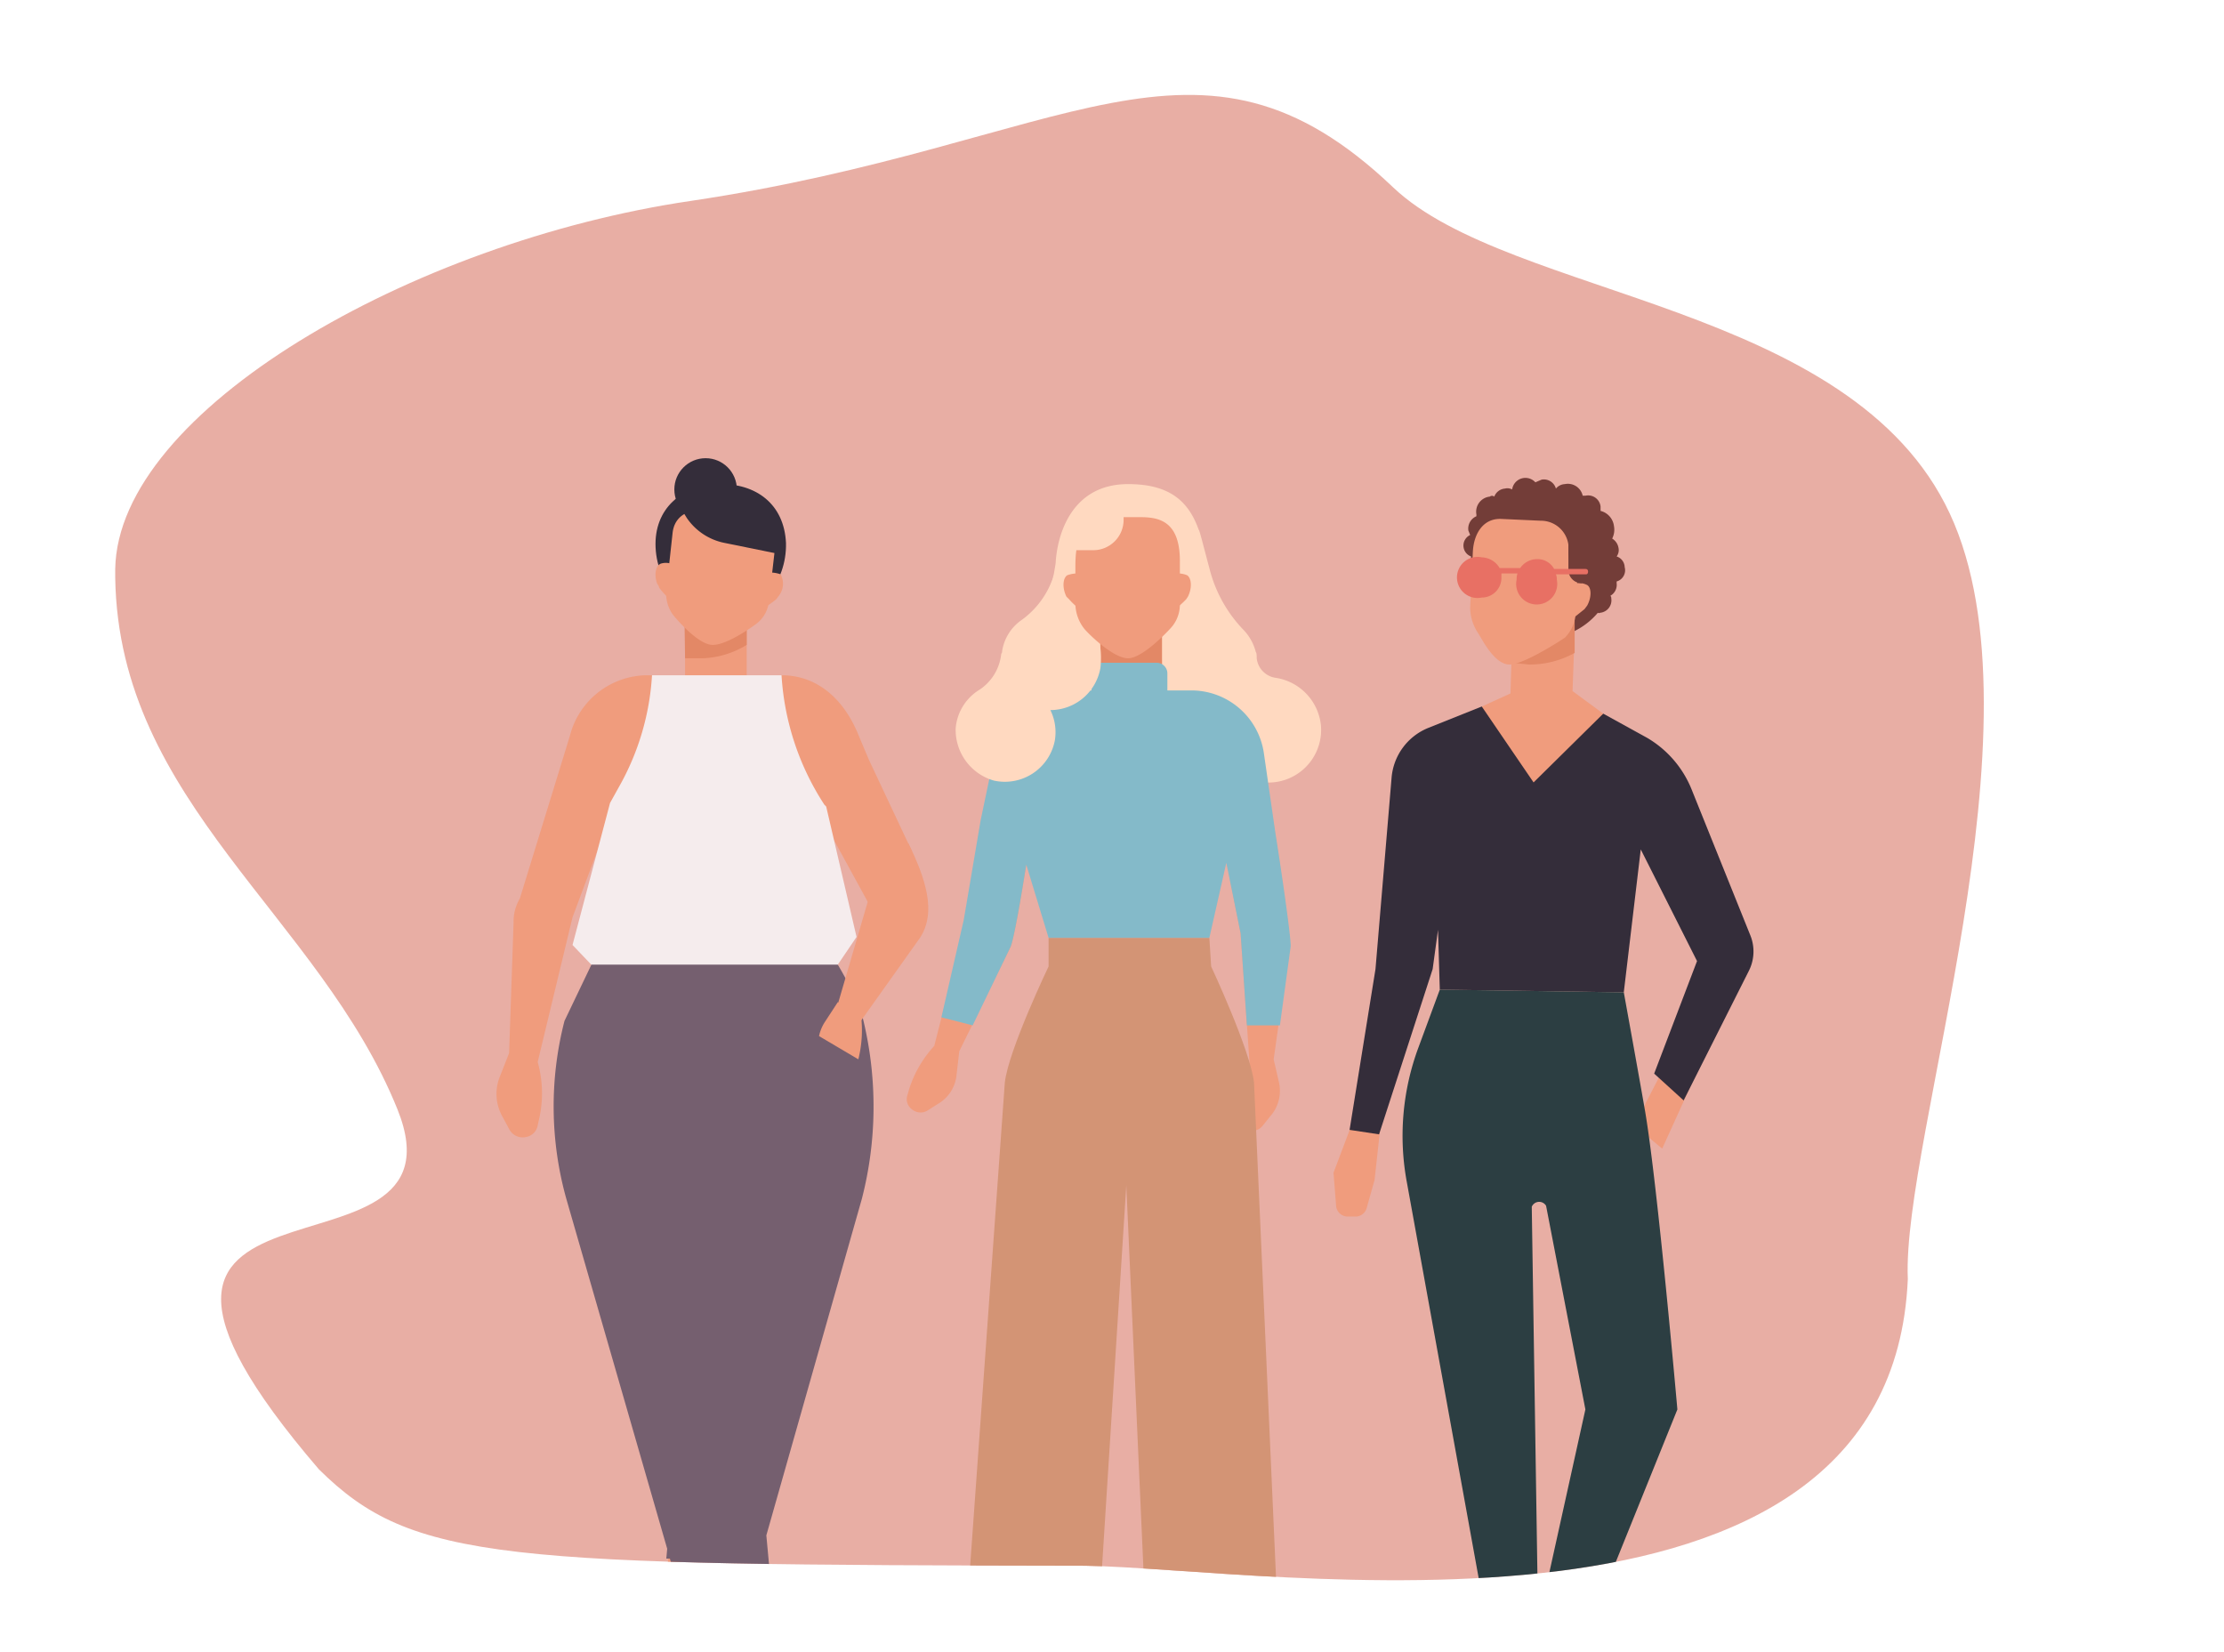
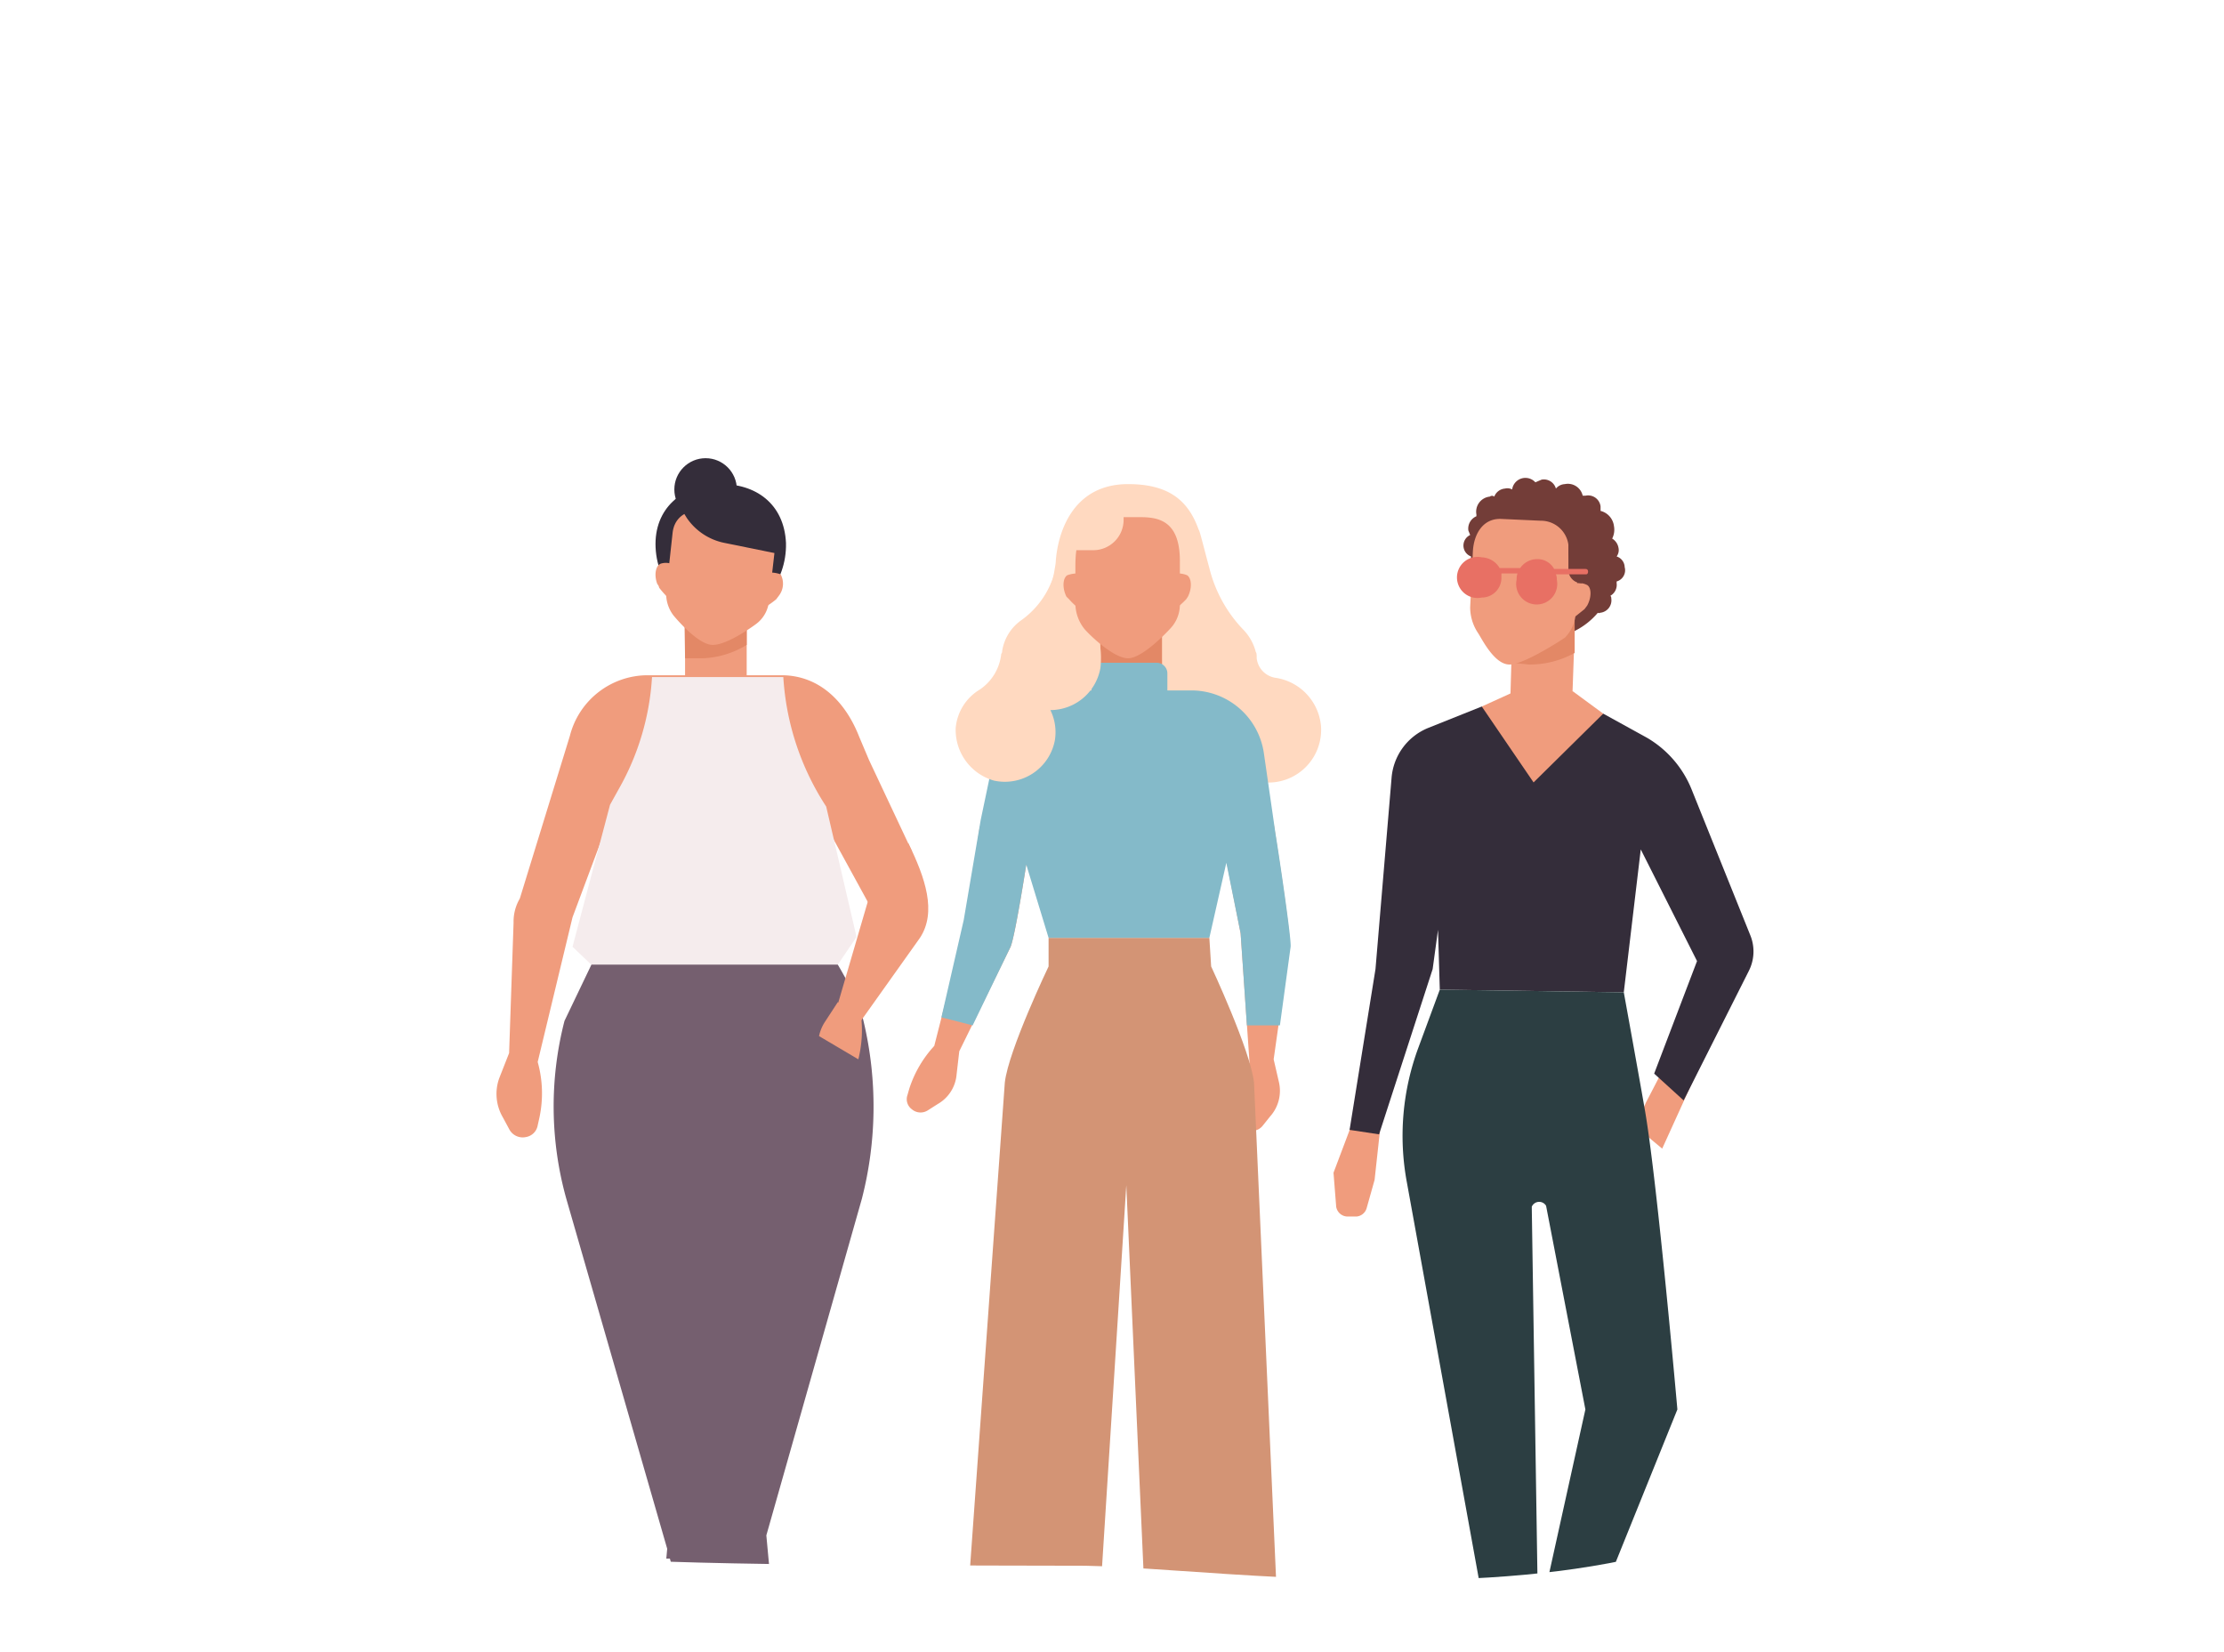
<svg xmlns="http://www.w3.org/2000/svg" id="quiz-friendship" data-name="Layer 1" viewBox="0 0 249 185">
  <defs>
    <style>.cls-1{fill:none;}.cls-2{fill:#d35e4a;opacity:0.5;}.cls-3{clip-path:url(#clip-path);}.cls-4{fill:#342d3a;}.cls-5{fill:#f09c7d;}.cls-6{fill:#e38866;}.cls-7{fill:#755f6f;}.cls-8{fill:#f5eced;}.cls-9{fill:#ffd9c0;}.cls-10{fill:#ffbe96;}.cls-11{fill:#d39475;}.cls-12{fill:#84bac9;}.cls-13{fill:#733d38;}.cls-14{fill:#663528;}.cls-15{fill:#e87064;}.cls-16{fill:#2c3e42;}</style>
    <clipPath id="clip-path">
      <path id="Path_67123" data-name="Path 67123" class="cls-1" d="M77.3,22.5C46.1,27.1,13.2,46,12.9,63.7v1c.4,25.2,22.9,37.9,31.6,59.5s-40.9,2.9-8.8,40.3c10.5,10.4,20.6,10.7,85.8,10.8,20.3.3,90.2,12,92.1-32.1-.7-15.7,15.7-62.1,4.7-85.7S169.1,33.4,156,21C134.1.1,119.7,16.2,77.3,22.5Z" />
    </clipPath>
  </defs>
-   <path id="Path_67123-2" data-name="Path 67123" class="cls-2" d="M77.3,22.5C46.1,27.1,13.2,46,12.9,63.7v1c.4,25.2,22.9,37.9,31.6,59.5s-40.9,2.9-8.8,40.3c10.5,10.4,20.6,10.7,85.8,10.8,20.3.3,90.2,12,92.1-32.1-.7-15.7,15.7-62.1,4.7-85.7S169.1,33.4,156,21C134.1.1,119.7,16.2,77.3,22.5Z" />
  <g class="cls-3">
    <circle class="cls-4" cx="79" cy="54.8" r="3.5" />
    <path class="cls-4" d="M88,60.8c.1,4.4-3,8.1-7,8.2s-7.4-3.3-7.6-7.7,3-7,7.1-7.1S87.8,56.4,88,60.8Z" />
    <polygon class="cls-5" points="81.1 190 84 190 84 177.3 78 177.3 81.1 190" />
-     <polygon class="cls-5" points="74.6 185.2 76.9 187 79.5 177.4 74.8 173.7 74.6 185.2" />
    <path class="cls-5" d="M55.9,120.7l1.1-2.8.5-14.6a5.1,5.1,0,0,1,.7-2.7h0l5.6-18.2a9,9,0,0,1,8.7-6.8h15c4.1,0,7.1,2.8,8.7,6.9l1.1,2.6,4.8,10.2-4.6,6.3-5.2-9.5-24.5.7-3.7,9.9h0l-3.9,16.2a13,13,0,0,1,.2,6.2l-.2.9a1.6,1.6,0,0,1-1.3,1.3,1.7,1.7,0,0,1-1.9-.9l-.7-1.3A5.2,5.2,0,0,1,55.9,120.7Z" />
    <path class="cls-5" d="M87.2,66.7l-.3.4a11.7,11.7,0,0,1-1.6,1.1,3.7,3.7,0,0,0,.5-1.1,28,28,0,0,0,.4-3,3.5,3.5,0,0,1,1.2.2A2.2,2.2,0,0,1,87.2,66.7Z" />
    <path class="cls-5" d="M73.6,65.4a.8.8,0,0,1,.2.4,11,11,0,0,0,1.4,1.5,3.5,3.5,0,0,1-.2-1.2,23.7,23.7,0,0,1,.1-3,1.9,1.9,0,0,0-1.1,0C73.4,63.3,73.2,64.4,73.6,65.4Z" />
    <path class="cls-5" d="M76.7,78.1V69.6s.3-1,.7-1h5.5c.4,0,.7,1,.7,1v8.5Z" />
    <path class="cls-6" d="M76.7,73.7h2a10.1,10.1,0,0,0,4.9-1.5V67h-7Z" />
    <path class="cls-5" d="M75.4,68.9s2.6,3.2,4.3,3.3,4.9-2.3,4.9-2.3a3.6,3.6,0,0,0,1.5-2.7l.7-6.1c.2-2-1.4-3.3-3.4-3.5l-4.2-.5c-2-.2-3.7.6-3.9,2.6l-.7,6.4A4,4,0,0,0,75.4,68.9Z" />
    <path class="cls-4" d="M81.2,60.8,87.1,62l.2-4L75.6,55.9,76.9,58A6.7,6.7,0,0,0,81.2,60.8Z" />
    <path class="cls-7" d="M74.7,173.4,63.4,134.2a38.4,38.4,0,0,1-.2-19.9l4.5-9.4H91.6c.1-.4,4.3,5.9,5.1,9.5a41.4,41.4,0,0,1-.2,19.8L85.8,171.9l.5,5.4H75.8l-.8-2.8h-.4Z" />
-     <path class="cls-8" d="M66.2,108H93.8l2.1-3.1L92.5,90.3l-.2-.2a29.8,29.8,0,0,1-4.8-14.5H73a28.8,28.8,0,0,1-3.7,12.5l-1,1.8-4.2,15.9Z" />
+     <path class="cls-8" d="M66.2,108H93.8l2.1-3.1L92.5,90.3a29.8,29.8,0,0,1-4.8-14.5H73a28.8,28.8,0,0,1-3.7,12.5l-1,1.8-4.2,15.9Z" />
    <path class="cls-5" d="M103,105c1.9-2.9.6-6.7-1.3-10.6l-4.5,6.4-3.8,13,2.7.9Z" />
    <path class="cls-5" d="M91.7,116a4.7,4.7,0,0,1,.6-1.5l1.5-2.3,2.6,1.5a13.4,13.4,0,0,1-.3,4.9Z" />
    <path class="cls-9" d="M142.9,75.9h0a2.5,2.5,0,0,1-2.2-2.2c0-.3,0-.6-.1-.7a5.6,5.6,0,0,0-1.3-2.4,15.2,15.2,0,0,1-3.9-7c-.6-2.2-1.1-4.3-1.2-4.3-1.2-3.4-3.5-5.1-7.9-5.1-6.3,0-7.9,5.6-8.1,8.7,0,.2-.1.7-.2,1.3a10.6,10.6,0,0,1-2.8,5.2,6,6,0,0,0-1.7,4.3V74a5.9,5.9,0,0,1-2,4.8,6.2,6.2,0,0,0,3.7,10.8,6.2,6.2,0,0,0,6.6-6.1,6.5,6.5,0,0,0-1.2-3.7,6.2,6.2,0,0,0,5.2-6.1,6,6,0,0,0-.6-2.7,5.8,5.8,0,0,0,1.9.3c1.2-.1,2,2.4,2.1,3.9a5.8,5.8,0,0,0,4.9,5.3,5.4,5.4,0,0,0,2.2-.1,7.9,7.9,0,0,0-.1,2.2,6,6,0,0,0,5.4,5,5.9,5.9,0,0,0,6.3-6.3A6,6,0,0,0,142.9,75.9Z" />
    <path class="cls-5" d="M142.6,92.2l-5.9,1.1,2.2,11.2h0l1,14.5a12.5,12.5,0,0,0-1.2,5.4v.8a1.5,1.5,0,0,0,2.7.8l.8-1a4.3,4.3,0,0,0,1-3.8l-.6-2.6,1.8-12.7C144.6,104.9,142.6,92.2,142.6,92.2Z" />
    <polygon class="cls-10" points="130.2 79.8 130 69.5 123.1 69.6 123.3 79.9 130.2 79.8" />
    <path class="cls-6" d="M123.2,76.1h1.9a10.9,10.9,0,0,0,5-1.5V69.5h-6.9Z" />
    <path class="cls-11" d="M143.5,190.9l-3.1-69.7c-.4-3.6-4.8-13-4.8-13l-.2-3.2h-18v3.2s-4.5,9.4-4.9,13l-5,69.7h14.9l3.7-58.2,2.6,58.2Z" />
    <path class="cls-5" d="M114.9,96.8l-5.2-4.3L108.2,103h0l-3.6,14.1a12.9,12.9,0,0,0-2.8,4.8l-.2.7a1.4,1.4,0,0,0,.5,1.6,1.5,1.5,0,0,0,1.8.1l1.1-.7a4.2,4.2,0,0,0,2.1-3.3l.3-2.6,5.7-11.6C113.6,105.2,114.9,96.8,114.9,96.8Z" />
    <path class="cls-12" d="M142.8,93.3h0l-1.3-9a8.2,8.2,0,0,0-8.1-7h-2.7V75.4a1.2,1.2,0,0,0-1.2-1.2h-6.1a1.2,1.2,0,0,0-1.2,1.2v1.9h-2.6a8.2,8.2,0,0,0-8.1,6.4l-1.7,8.1L107.9,103l-2.5,10.9,3.5.9,4.2-8.7c.5-.9,1.8-9.3,1.8-9.3h0l2.5,8.2h18l1.9-8.4,1.6,7.9h0l.7,10.3h3.7l1.2-8.8C144.6,105.2,143.3,96.4,142.8,93.3Z" />
    <path class="cls-9" d="M118.1,64.1a5.1,5.1,0,0,1-.4,1.1,9.7,9.7,0,0,1-3.3,4.2,5.2,5.2,0,0,0-2.2,3.5.4.4,0,0,1-.1.3,5.5,5.5,0,0,1-2.4,4,5.6,5.6,0,0,0-2.7,4.3,5.9,5.9,0,0,0,4.3,5.9,5.7,5.7,0,0,0,6.8-4.5,5.6,5.6,0,0,0-.5-3.4,5.7,5.7,0,0,0,5.6-4.7,9.4,9.4,0,0,0-.1-2.9C123.6,72.2,118.8,61.4,118.1,64.1Z" />
    <path class="cls-5" d="M133,66.8l-.2.3a10.7,10.7,0,0,1-1.5,1.3,3.9,3.9,0,0,0,.3-1.1c.1-.7.2-3.1.2-3.1a2.8,2.8,0,0,1,1.1.2C133.4,64.7,133.5,65.8,133,66.8Z" />
    <path class="cls-5" d="M119.4,66.8l.3.3a7,7,0,0,0,1.5,1.3,2.6,2.6,0,0,1-.4-1.1c-.1-.7-.1-3.1-.1-3.1a3.5,3.5,0,0,0-1.2.2C119,64.7,118.9,65.8,119.4,66.8Z" />
    <path class="cls-5" d="M131,70.4s-3,3.3-4.7,3.3-4.5-2.8-4.9-3.3a4.6,4.6,0,0,1-1-2.9V63.4c0-3.2.8-5.5,4.1-5.5h3.1c2,0,4.5.3,4.5,4.9v4.9A3.9,3.9,0,0,1,131,70.4Z" />
    <path class="cls-9" d="M122.4,61.6h-2.7l.8-4.7h5.3v1.3A3.4,3.4,0,0,1,122.4,61.6Z" />
    <polygon class="cls-5" points="173.3 187.4 176.2 188.7 179.2 179.1 175 176.4 173.3 187.4" />
    <polygon class="cls-5" points="175.9 82 176.4 67.9 169.4 67.6 169 81.7 175.9 82" />
    <polygon class="cls-5" points="172.2 189.6 169 189.7 167.4 178.6 172.1 178.6 172.2 189.6" />
    <polygon class="cls-5" points="179 90.5 166 90.5 165.9 79.1 169.2 77.6 176.1 77.4 179.5 79.9 179 90.5" />
    <path class="cls-5" d="M151.3,126l-2,5.3.3,3.8a1.3,1.3,0,0,0,1.2,1.1h1.1a1.3,1.3,0,0,0,1.1-.9l.9-3.2.6-5.5Z" />
    <polygon class="cls-5" points="186.1 128.6 183.1 126.1 184.3 123.4 187 118.2 190.1 119.8 186.1 128.6" />
    <path class="cls-13" d="M181.9,63.5a1.3,1.3,0,0,0-.9-1.2,1.2,1.2,0,0,0,.2-1,1.5,1.5,0,0,0-.7-1,2.2,2.2,0,0,0,.2-1.4,2,2,0,0,0-1.5-1.7v-.5a1.4,1.4,0,0,0-1.7-1.2h-.3a1.7,1.7,0,0,0-2-1.3,1.4,1.4,0,0,0-1,.5,1.4,1.4,0,0,0-1.6-1l-.7.3a1.5,1.5,0,0,0-2.6.8,1.1,1.1,0,0,0-.8-.1,1.4,1.4,0,0,0-1.2.9.4.4,0,0,0-.5,0,1.7,1.7,0,0,0-1.5,2v.2a1.5,1.5,0,0,0-.9,1.6l.2.5a1.3,1.3,0,0,0,.1,2.4c0,.4-.1.8-.1,1.2a8.1,8.1,0,0,0,14.3,5.1c.1.1.2,0,.3,0a1.4,1.4,0,0,0,1.2-1.6.4.4,0,0,0-.1-.3,1.4,1.4,0,0,0,.7-1.4v-.2A1.3,1.3,0,0,0,181.9,63.5Z" />
    <path class="cls-5" d="M177.7,67.8l-.3.4-1.5,1.2a3.9,3.9,0,0,0,.3-1.1,22.7,22.7,0,0,0,.3-3,2,2,0,0,1,1.2.2C178.2,65.8,178.2,66.9,177.7,67.8Z" />
    <path class="cls-6" d="M169.3,74.2l1.9.2a10.4,10.4,0,0,0,5.1-1.3V67.9l-6.9-.3Z" />
    <path class="cls-5" d="M175.2,71.4s-4.5,3-6.2,3-3.1-2.9-3.5-3.5a5.2,5.2,0,0,1-.9-2.9l.3-6.2c.1-2.1,1.2-3.8,3.2-3.7l4.4.2a3.1,3.1,0,0,1,3.1,3.5l.3,2.7.7.4-.2,3.9A4.2,4.2,0,0,1,175.2,71.4Z" />
    <path class="cls-14" d="M166.6,65.7h0a.5.5,0,0,1-.5-.5h0c.1-.3.3-.5.5-.5h0a.5.5,0,0,1,.5.5v.2C167.1,65.5,166.8,65.7,166.6,65.7Z" />
    <path class="cls-14" d="M172.8,66.2h0c-.2,0-.4-.3-.4-.5v-.2a.5.5,0,0,1,.5-.4h0a.5.5,0,0,1,.4.5h0A.5.5,0,0,1,172.8,66.2Z" />
    <path class="cls-13" d="M177.1,65.3h0a1.5,1.5,0,0,1-1.5-1.5V58.5l1.9,1.1Z" />
    <path class="cls-15" d="M177.5,63.7H174a2.1,2.1,0,0,0-1.9-1.1,2.3,2.3,0,0,0-1.9,1h-2.3a2.4,2.4,0,0,0-2-1.2,2.3,2.3,0,1,0,0,4.5,2.2,2.2,0,0,0,2.2-2.2v-.5h1.8a2,2,0,0,0-.1.7,2.3,2.3,0,1,0,4.5,0,1.3,1.3,0,0,0-.1-.6h3.4c.1,0,.2-.1.2-.3S177.7,63.7,177.5,63.7Z" />
    <path class="cls-4" d="M189.4,88.4a11.8,11.8,0,0,0-5-5.8l-4.9-2.7-7.8,7.7-5.8-8.5-6,2.4a6.6,6.6,0,0,0-4.1,5.6L154,108.5h0l-2.9,18,3.3.5,6-18.5.6-4.4.2,6.7,20.6.3,1.9-16,6.3,12.5-4.8,12.6,3.3,3,7.3-14.5a4.8,4.8,0,0,0,.2-3.9Z" />
    <path class="cls-16" d="M166.3,180.8l-8.8-48.5a28.4,28.4,0,0,1,1.3-15l2.4-6.5,20.6.3s1.8,9.9,2.4,13.4c1.4,8.3,3.6,33.3,3.6,33.3l-8.6,21.3-6.1-1.4,4.4-19.9L173.1,135h0a.9.9,0,0,0-1.6.1v.2l.7,45.5Z" />
  </g>
</svg>